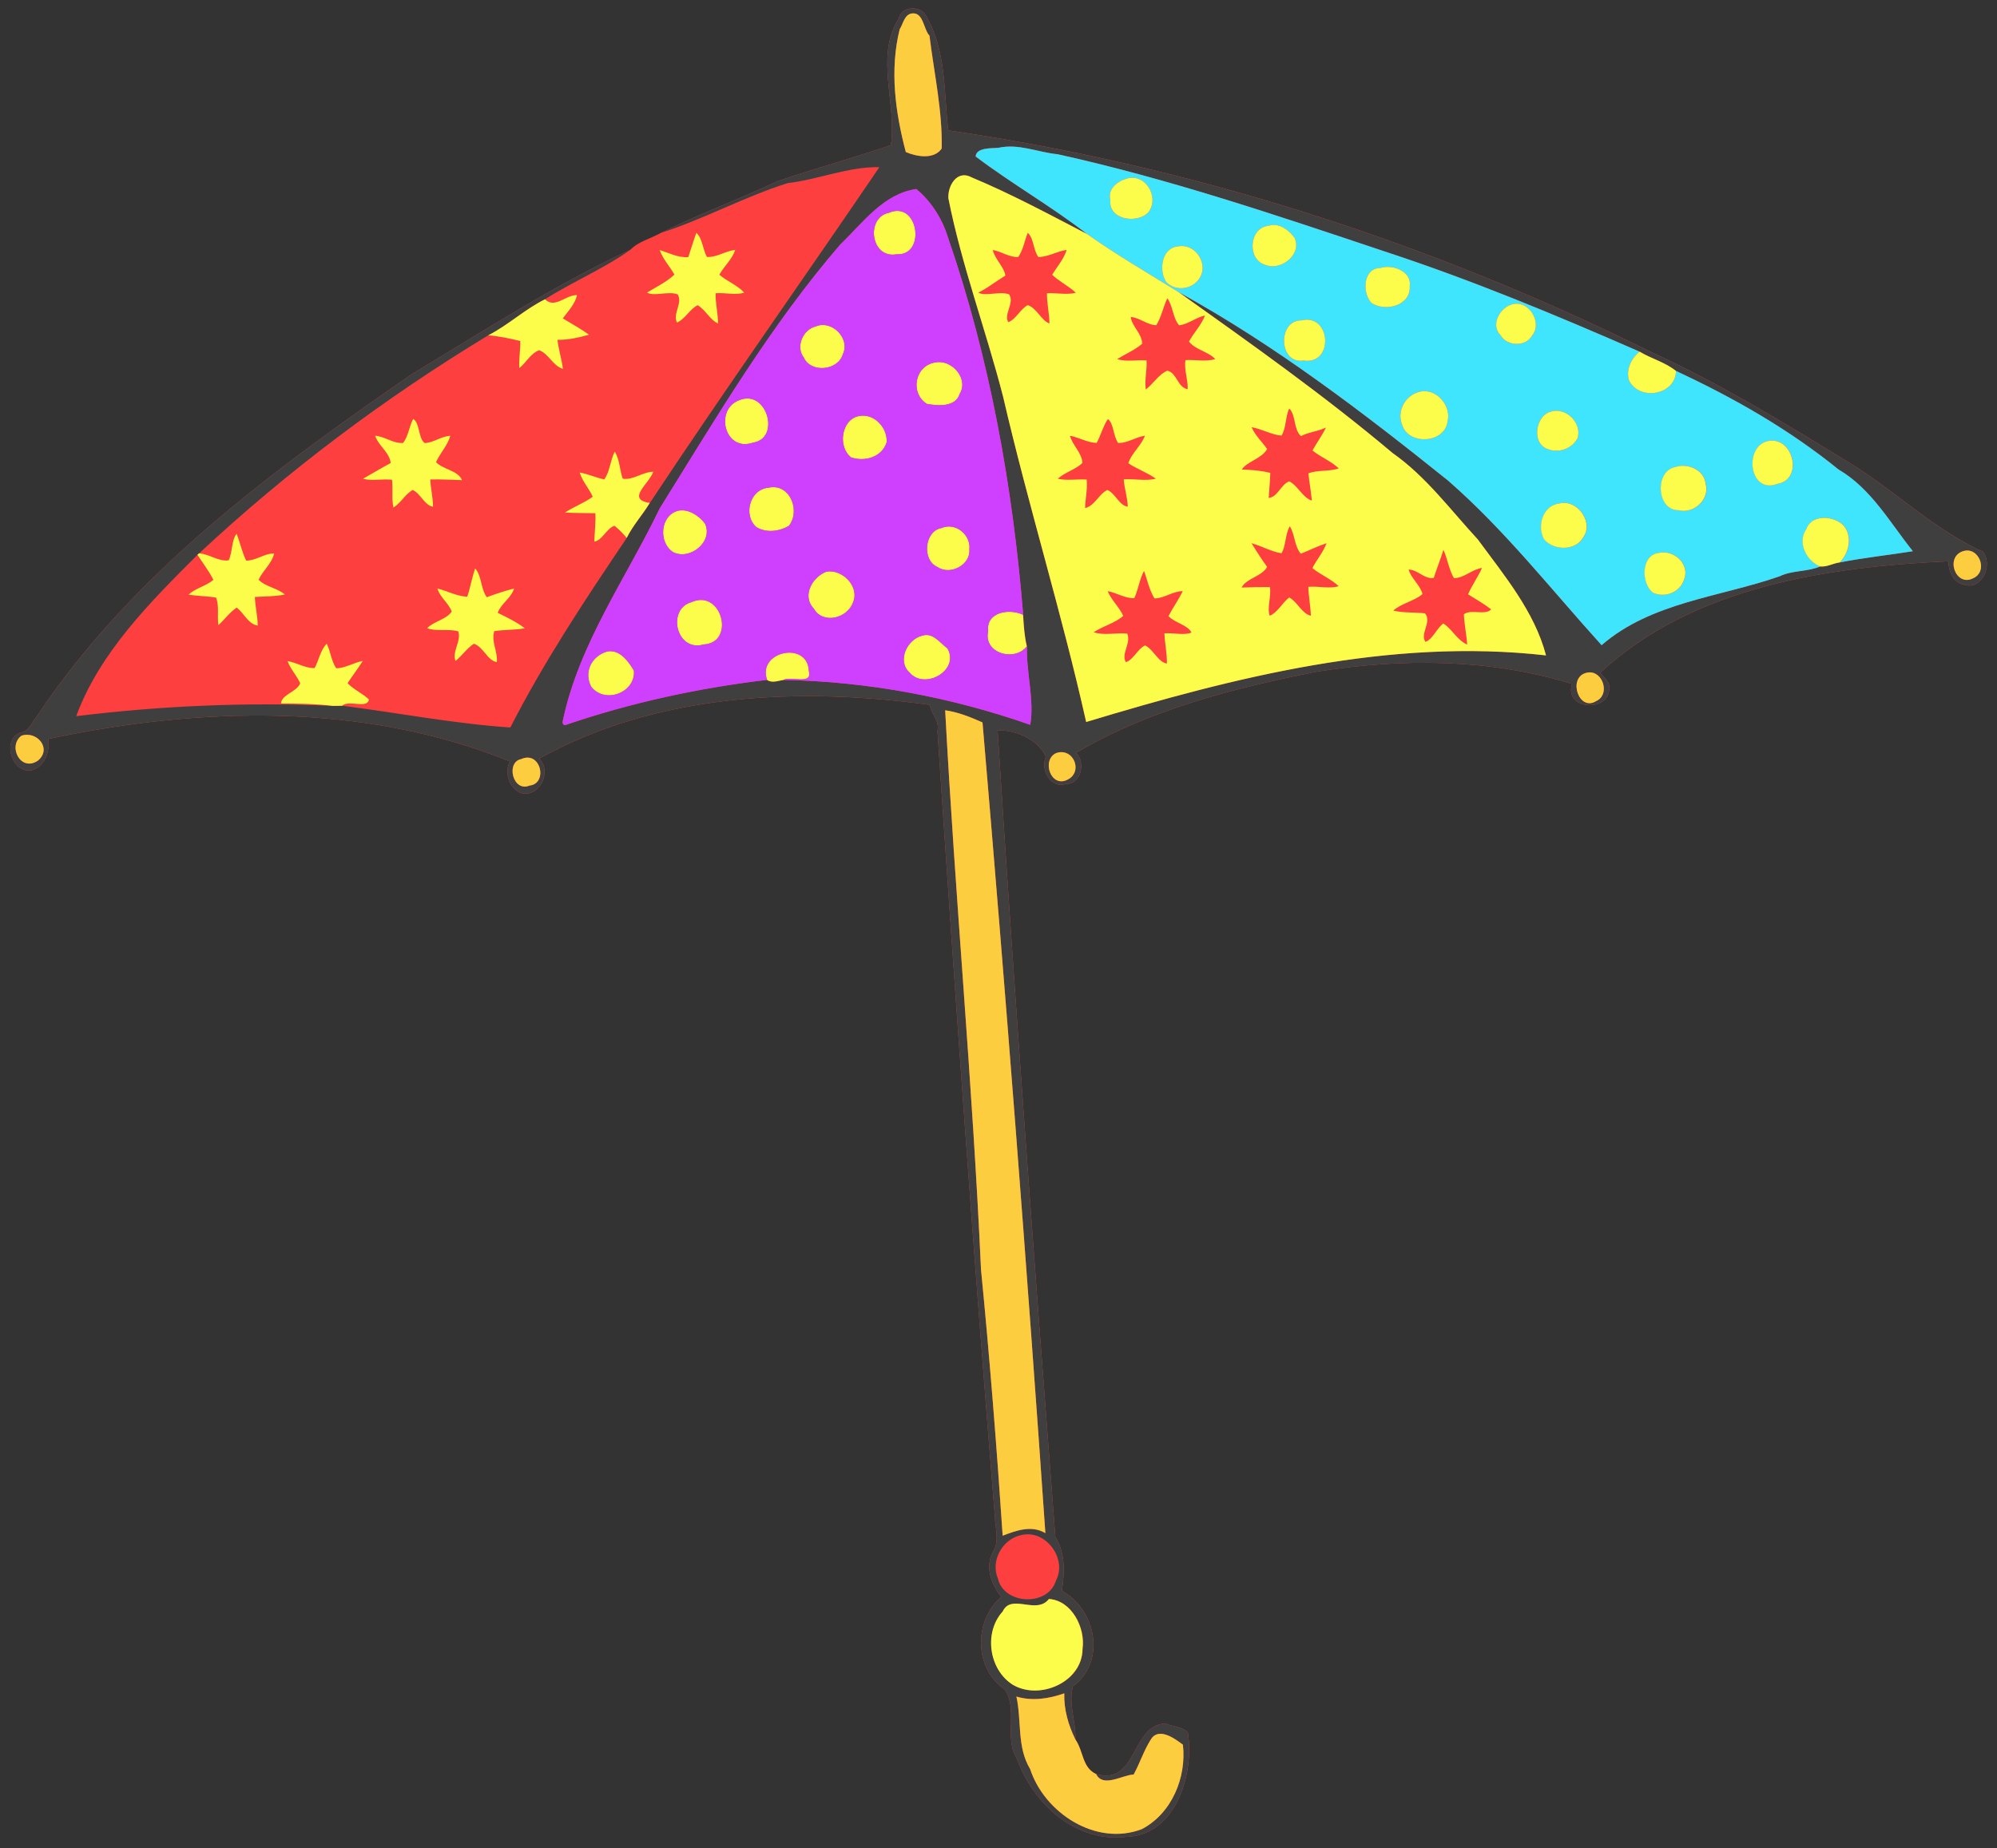
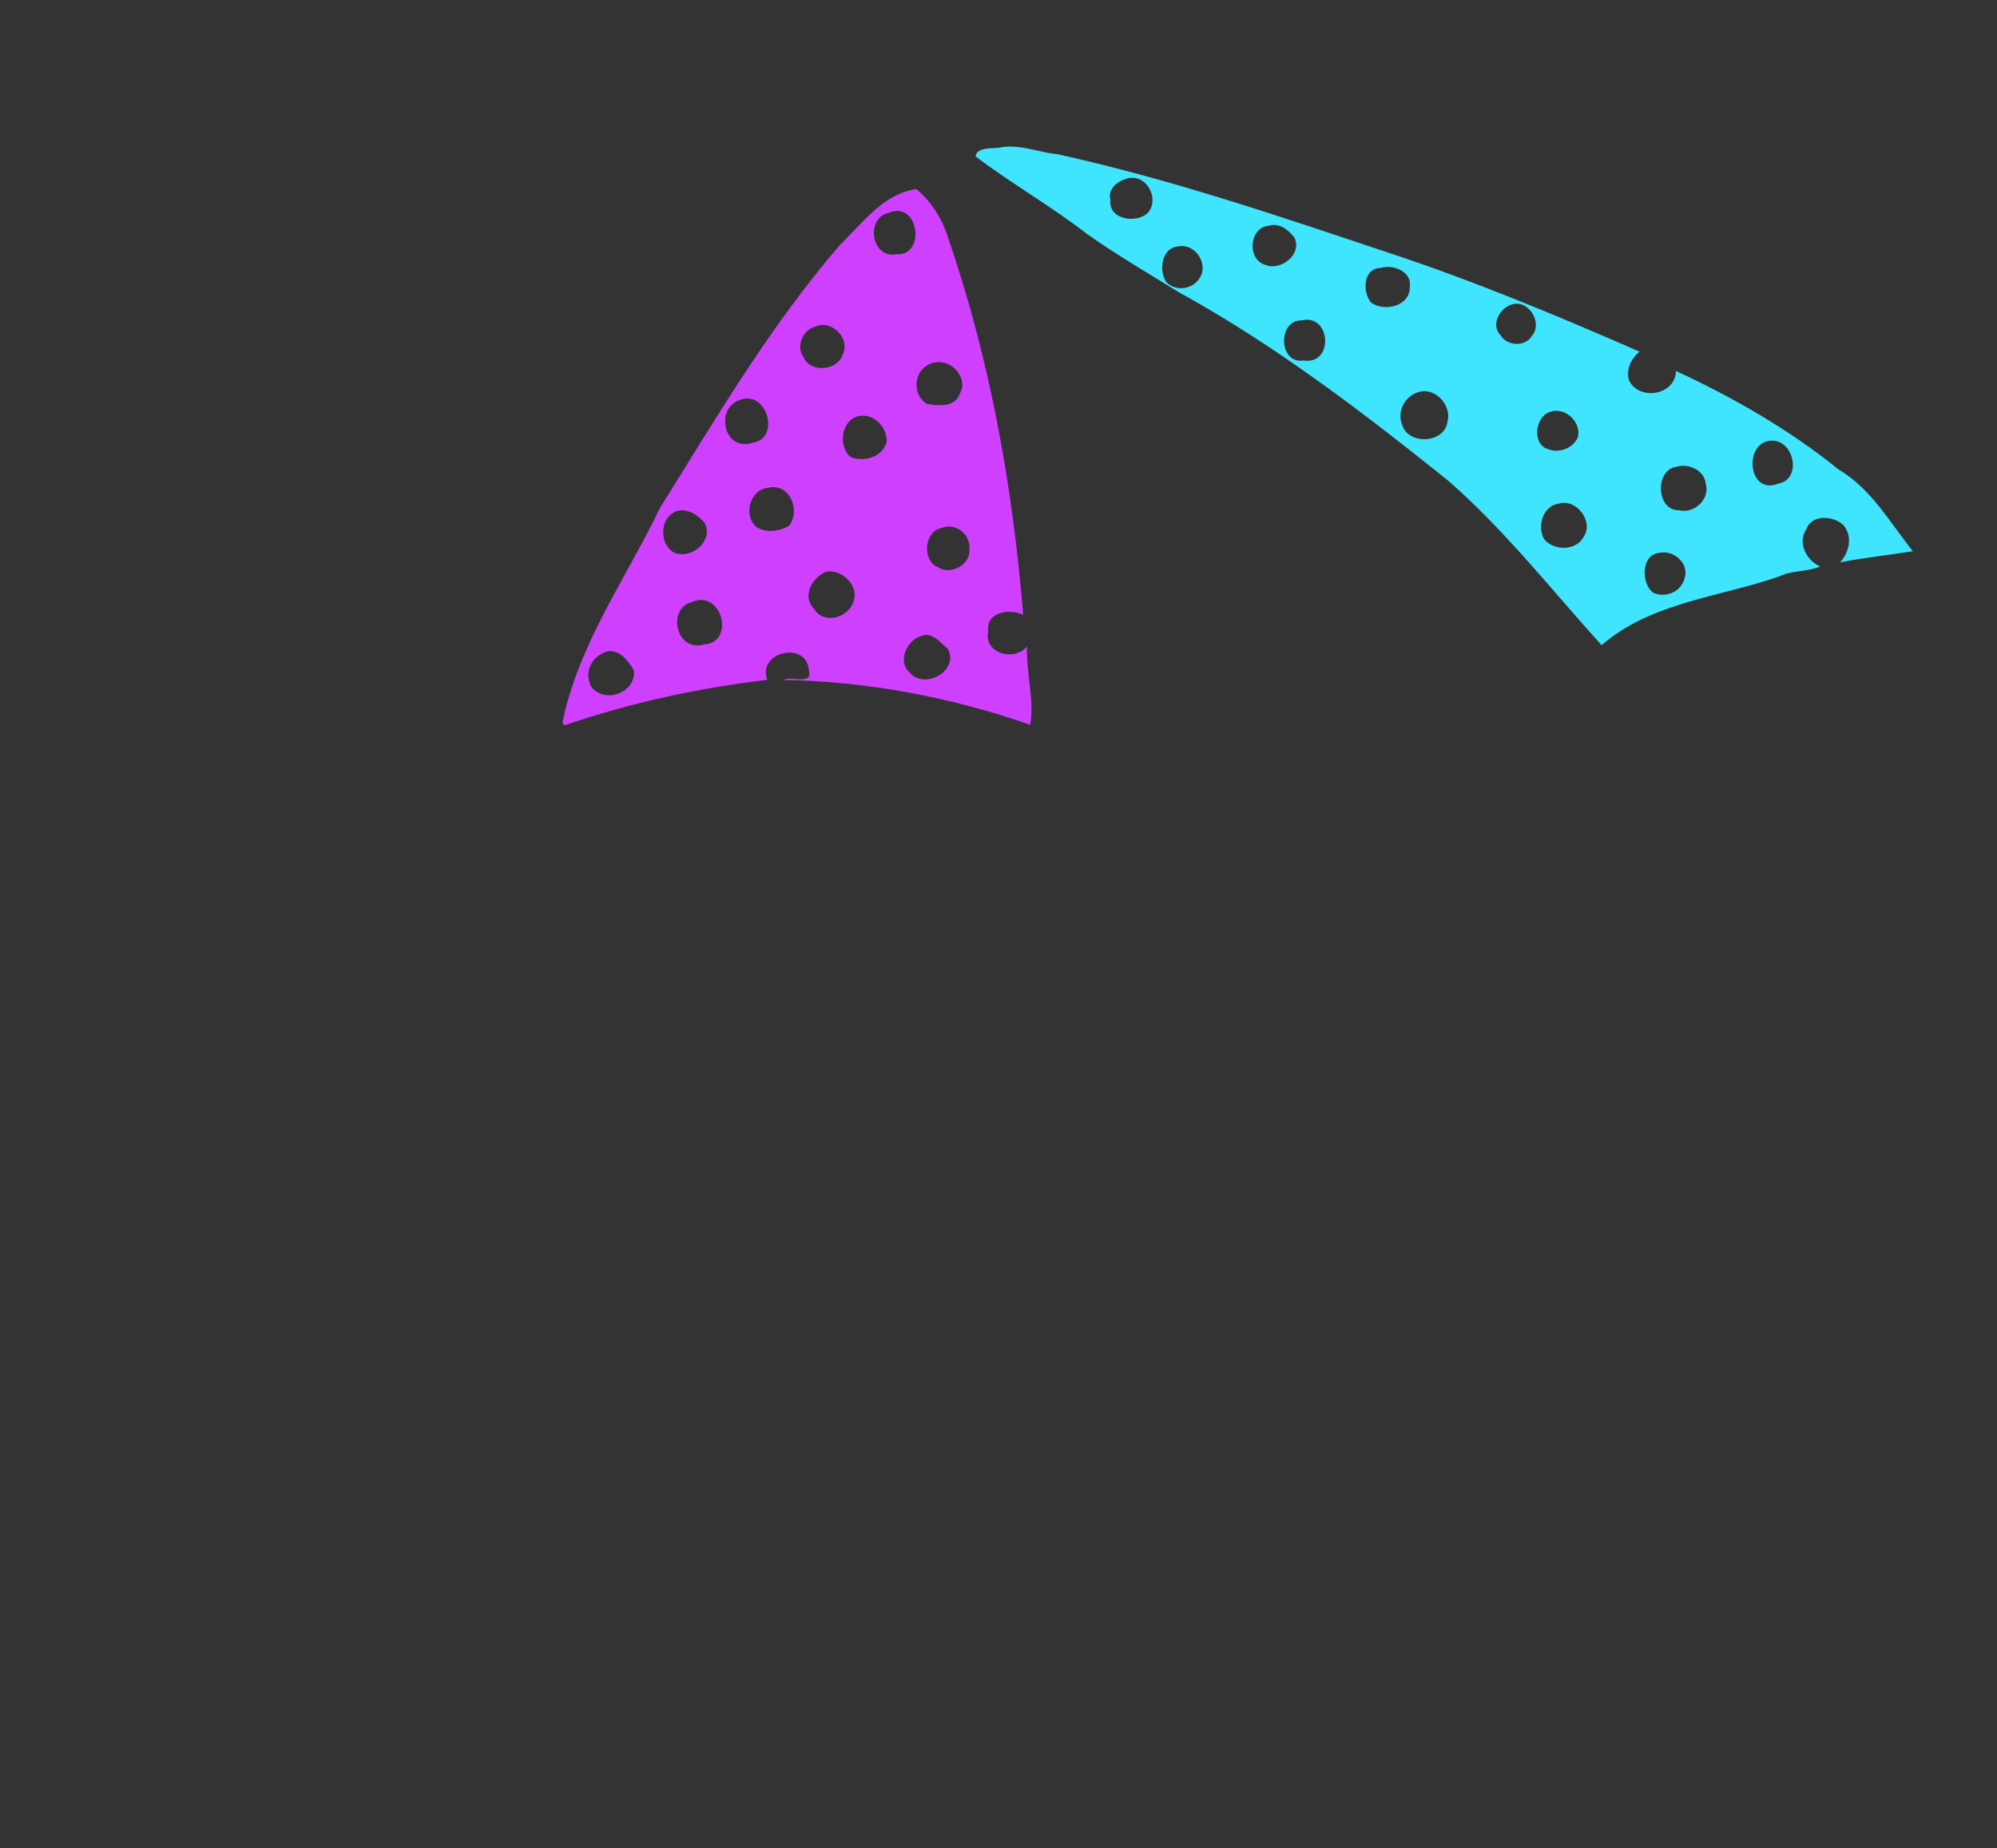
<svg xmlns="http://www.w3.org/2000/svg" id="svg2" height="1272pt" width="1374pt" version="1.1" viewBox="0 0 1374 1272">
  <rect x="0" y="0" width="1374" height="1272" fill="#333333" stroke="none" />
  <g id="g4272" transform="translate(-1600)">
-     <path id="rect4269" d="m2228.2 5.767c-4.4-0.099-8.9 2.154-9.7 6.733-16.8 26.3-1.259 59.109-5.509 87.359-25.56 8.74-51.791 15.98-77.481 24.62-26.67 12.42-54.609 22.851-80.839 35.791-6.8 3.91-15.4 5.87-20.87 11.55-52.39 24.33-100.93 55.859-150.37 85.609-96.06 66.3-192.85 137.38-258.21 235.76-3.34 3.91-5.151 10.19-11.041 10.88-13.54 4.82-5.909 28.93 7.861 25.93 9.11-2.65 12.289-13.03 11.189-21.47 104.79-22.24 216.93-25.209 317.61 15.461-4.26 7.64-0.231 19.48 8.409 22 12.78 2.23 20.35-15.501 11.75-23.961 81.52-45.23 179.37-49.209 268.65-36.959 1.26 6.26 6.879 11.169 5.359 17.989 11.96 180.14 24.801 360.51 39.491 540.55 0.21 8.11 3.429 17.241-1.391 24.561-5.61 10.21-0.92 22.46 5.82 30.72-19.16 16.7-18.78 49.349 2.38 63.789 9.45 13.97-0.77 33.57 8.4 47.73 11.09 31 40.731 58.011 75.191 53.681 34.27-0.95 46.89-43.36 42.38-71.8-4.05-4.31-10.42-3.811-15.5-6.231-24 1.4-18.91 42.89-47.63 34.82-9.72-4.47-8.67-15.87-14.25-23.77 0.47-12.37-5.029-24.78-1.709-36.6 23.14-16.83 15.989-52.869-7.591-65.739 1.85-12.7 2.639-25.34-4.491-37.12-14.22-185.17-27.94-369.6-39.73-554.95 11.35-0.72 28.22 5.979 33.17 18.159-3.78 8.66 3.13 22.061 13.63 18.691 11.18 0.17 13.79-15.491 7.15-21.441 50.46-29.79 108.65-44.55 165.84-55.9 58.26-9.27 118.76-9.089 175.49 8.491-5.74 17.77 24.621 19.59 25.441 4.02 1.2-5.26-3.369-8.22-6.109-11.73 63.59-59.19 156.27-72.871 239.54-76.741 0.19 6.73 3.05 14.44 10.38 16.02 12.33 4.5 20.631-13.231 13.511-22.561-31.89-14.26-58.481-39.869-88.241-58.889-45.71-28.16-91.5-56.171-140.35-78.661-152.02-75.27-315.62-128.04-483.44-152.42-3.05-26.74-1.221-55.441-15.641-79.461-1.627-2.936-5.065-4.435-8.531-4.513zm-27.1 109.3c0.012-0 0.026 0 0.038 0-0.166 0.005-0.332 0.013-0.498 0.019 0.154-0.005 0.307-0.014 0.461-0.019zm123.2 404.8c-0.26 0.251-0.501 0.517-0.722 0.795 0.221-0.278 0.46-0.544 0.72-0.795zm-369.6 4.7c-0.106 0.121-0.198 0.253-0.295 0.381 0.097-0.128 0.188-0.261 0.294-0.381zm337.54 537.44c-0.289 0.278-0.571 0.563-0.845 0.856 0.274-0.293 0.555-0.578 0.844-0.856z" fill="#fd403f" />
-     <path id="path4" d="m2218.5 12.5c1.35-8.14 14.53-8.93 18.25-2.22 14.42 24.02 12.59 52.72 15.64 79.46 167.82 24.38 331.42 77.15 483.44 152.42 48.85 22.49 94.64 50.5 140.35 78.66 29.76 19.02 56.35 44.63 88.24 58.89 7.12 9.33-1.18 27.06-13.51 22.56-7.33-1.58-10.19-9.29-10.38-16.02-83.27 3.87-175.95 17.55-239.54 76.74 2.74 3.51 7.31 6.47 6.11 11.73-0.82 15.57-31.18 13.75-25.44-4.02-56.73-17.58-117.23-17.76-175.49-8.49-57.19 11.35-115.38 26.11-165.84 55.9 6.64 5.95 4.03 21.61-7.15 21.44-10.5 3.37-17.41-10.03-13.63-18.69-4.95-12.18-21.82-18.88-33.17-18.16 11.79 185.35 25.51 369.78 39.73 554.95 7.13 11.78 6.34 24.42 4.49 37.12 23.58 12.87 30.73 48.91 7.59 65.74-3.32 11.82 2.18 24.23 1.71 36.6-4.85-9.83-8.01-20.74-7.66-31.78-10.47 3.69-21.96 5.54-32.93 2.22 3.68 16.56 0.27 34.78 9.42 49.82 9.93 30.34 45.39 53.47 76.91 41.39 20.59-10.86 30.78-35.5 28.22-58.09-5.93-4.49-17.07-12.52-22.31-3.18-4.69 7.47-7.35 16.03-11.59 23.7-8.07 0.39-21.04 9.3-25.81-0.31 28.72 8.07 23.63-33.42 47.63-34.82 5.08 2.42 11.45 1.92 15.5 6.23 4.51 28.44-8.11 70.85-42.38 71.8-34.46 4.33-64.1-22.68-75.19-53.68-9.17-14.16 1.05-33.76-8.4-47.73-21.16-14.44-21.54-47.09-2.38-63.79-6.74-8.26-11.43-20.51-5.82-30.72 4.82-7.32 1.6-16.45 1.39-24.56-14.69-180.04-27.53-360.41-39.49-540.55 1.52-6.82-4.1-11.73-5.36-17.99-89.28-12.25-187.13-8.27-268.65 36.96 8.6 8.46 1.03 26.19-11.75 23.96-8.64-2.52-12.67-14.36-8.41-22-100.68-40.67-212.82-37.7-317.61-15.46 1.1 8.44-2.08 18.82-11.19 21.47-13.77 3-21.4-21.11-7.86-25.93 5.89-0.69 7.7-6.97 11.04-10.88 65.36-98.38 162.15-169.46 258.21-235.76 49.44-29.75 97.98-61.28 150.37-85.61-18.2 13.08-39.73 21.99-58.8 34.13-14.1 7.03-25.13 17.63-39.07 24.82-71.13 43.07-138.11 93.26-198.89 150.02-0.28 0.26-0.84 0.76-1.12 1.01-32.75 32.68-67.41 67.41-83.48 111.06 58.54-7.18 117.63-9.74 176.64-7.09 1.6-0.03 4.82-0.08 6.42-0.1 38.35 4.88 77.01 12.38 115.63 14.98 23.25-45.49 51.56-88.19 80.15-130.51 4.68-9.24 10.64-15.43 15.85-24.02 51.46-77.8 105.61-154.03 157.9-231.06-21.16-0.51-41.91 8.5-63 10.94-29.77 9.37-57.74 24.83-87.36 34.27 26.23-12.94 54.17-23.37 80.84-35.79 25.69-8.64 51.92-15.88 77.48-24.62 4.25-28.25-11.29-61.06 5.51-87.36m8.9-3.23c-5.13 0.7-5.94 7.1-8.37 10.89-6.94 27.91-3.03 57.07 4.23 84.48 7.49 3.2 19.29 5.3 24.67-2.39 0.56-26.24-5.25-51.9-8.4-77.71-4.16-4.36-4.11-16.39-12.13-15.27m59.38 92.49c-4.4 0.33-15.14-0.3-15.52 5.92 24.74 18.78 52.11 34.27 76.65 53.37-26.13-13.55-52.05-27.57-79.28-38.92-10.2-5.69-16.73 5.96-16.09 14.43 9.11 46.04 25.86 90.68 37.6 136.33 17.4 75.12 40.33 148.75 57.18 223.97 102.14-30.86 208.89-58.01 316.39-45.82-7.9-30.12-28.74-55.02-46.94-79.81-18.85-20.39-35.62-43.29-58.57-59.42-47.02-39.61-97.31-75.18-147.25-110.76 65.97 36.21 126.61 82.53 185.33 129.66 39.08 34.07 71.07 75.09 105.66 113.29 34.23-29.7 81.41-33.02 122.6-47.45 8.74-4.19 18.97-2.94 27.83-6.74 4.62 0.53 8.95-2.22 13.54-2.77 16.5-3.26 35.05-5.25 50.2-7.7-15.81-19.74-28.78-43.19-51.18-56.26-34.04-27.61-72.36-49.46-111.79-67.78-7.33-5.97-16.99-8.44-25.06-13.29-57.47-25.15-115.47-49.31-175.19-68.89-74.22-24.83-148.6-50.1-225.16-66.96-13.75-1.31-26.94-7.58-40.95-4.4m-108.57 66.44c-48.06 55.73-85.5 119.39-124.3 181.71-23.2 48.25-55.56 93.03-66.68 146.24-0.32 1.31 0.07 2.92 1.73 2.82 44.99-15.41 92.04-25.57 138.9-31.09 3.34 2.42 7.54 0.57 11.21 0.05 57.8 1 115.48 11.88 169.79 30.88 2.93-16.89-2.84-36.1-2.27-53.99-1.72-7.11-2.14-14.43-2.59-21.7-7.2-88.27-22.92-176.31-51.91-260.17-3.93-12.67-11.66-24.65-21.66-32.87-22.66 3.28-36.74 23.29-52.22 38.12m772.55 211.08c-12.81 3.94-5.19 24.91 6.82 18.65 10.74-4.67 4.01-22-6.82-18.65m-259.94 83.91c-12.13 3.83-4.43 26.7 7.39 19.27 10.45-4.71 3.97-22.94-7.39-19.27m-440.51 25.62c6.82 128.58 18.81 256.33 24.66 385.04 5.98 60.69 10.93 123.66 14.89 182.99 9.22-3.52 19.84-7.49 29.38-1.78-12.92-186-27.34-372.18-43.25-557.89-8.28-3.67-16.74-7.11-25.68-8.36m-635.54 17.48c-9.75 7.26-0.47 25.34 11.38 17.08 9.71-8.09-0.62-20.63-11.38-17.08m712.02 11.91c-10.54 4.62-3.76 24.7 7.99 18.18 10.54-5.44 3.71-22.09-7.99-18.18m-368.22 4.21c-10.67 2.01-5.83 23.01 5.77 18.2 12.94-1.5 7.62-24.28-5.77-18.2m344.15 534c-12.86 2.53-21.43 17.69-16.12 29.93 4.22 18.25 34.68 19.36 39.99 1.27 7.84-14.86-7.12-35.29-23.87-31.2m19.06 44c-8.69 11.09-25.85-4.13-31.79 8.57-13.09 14.34-9.58 39.77 6.69 50.27 18.49 11.24 48.09-1.62 48.22-24.43 2.11-14.49-7.39-33.45-23.12-34.41z" fill="#3f3f3f" />
-     <path id="path6" d="m2228.1 9.203c-0.235 0.01-0.477 0.032-0.728 0.067-5.13 0.7-5.94 7.099-8.37 10.889-6.94 27.91-3.03 57.071 4.23 84.481 7.49 3.2 19.29 5.299 24.67-2.391 0.56-26.24-5.25-51.899-8.4-77.709-4.03-4.224-4.109-15.646-11.402-15.338zm725.6 369.66c-0.932-0.022-1.913 0.109-2.928 0.423-12.81 3.94-5.19 24.91 6.82 18.65 9.733-4.232 5.119-18.861-3.892-19.073zm-259.81 83.85c-0.969-0.012-1.991 0.14-3.056 0.484-12.13 3.83-4.431 26.699 7.389 19.269 9.47-4.268 5.037-19.64-4.333-19.753zm-443.57 26.103c6.82 128.58 18.811 256.33 24.661 385.04 5.98 60.69 10.929 123.66 14.889 182.99 9.22-3.52 19.841-7.491 29.381-1.781-12.92-186-27.34-372.18-43.25-557.89-8.28-3.67-16.741-7.111-25.681-8.361zm-631.56 16.864c-1.293-0.019-2.632 0.173-3.977 0.617-9.75 7.26-0.47 25.34 11.38 17.08 8.496-7.079 1.65-17.564-7.403-17.697zm711.2 11.942c-1.001 0.031-2.055 0.218-3.152 0.584-10.54 4.62-3.761 24.7 7.989 18.18 9.552-4.93 4.838-19.067-4.838-18.764zm-366.75 3.769c-1.402-0.044-2.95 0.265-4.623 1.025-10.67 2.01-5.83 23.01 5.77 18.2 11.322-1.312 8.665-18.917-1.147-19.225zm369.05 643.95c-10.47 3.69-21.961 5.54-32.931 2.22 3.68 16.56 0.27 34.78 9.42 49.82 9.93 30.34 45.391 53.469 76.911 41.389 20.59-10.86 30.779-35.499 28.219-58.089-5.93-4.49-17.069-12.52-22.309-3.18-4.69 7.47-7.351 16.03-11.591 23.7-8.07 0.39-21.039 9.299-25.809-0.311-9.72-4.47-8.67-15.87-14.25-23.77-4.85-9.83-8.009-20.74-7.659-31.78z" fill="#fccd3f" />
    <path id="path8" d="m2286.8 101.76c14.01-3.18 27.2 3.09 40.95 4.4 76.56 16.86 150.94 42.13 225.16 66.96 59.72 19.58 117.72 43.74 175.19 68.89-5.76 4.59-9.57 12.45-7.29 19.77 7.13 14.42 32.01 10.16 32.35-6.48 39.43 18.32 77.75 40.17 111.79 67.78 22.4 13.07 35.37 36.52 51.18 56.26-15.15 2.45-33.7 4.44-50.2 7.7 6.41-6.65 8.91-17.9 2.57-25.45-6.6-6.68-21.93-8.03-25.65 2.62-6.35 9.08 0.05 21.73 9.54 25.6-8.86 3.8-19.09 2.55-27.83 6.74-41.19 14.43-88.37 17.75-122.6 47.45-34.59-38.2-66.58-79.22-105.66-113.29-58.72-47.13-119.36-93.45-185.33-129.66-21.12-13.08-42.74-25.65-63.04-40-24.54-19.1-51.91-34.59-76.65-53.37 0.38-6.22 11.12-5.59 15.52-5.92m89.77 20.84c-6.94 1.53-14.74 6.97-12.57 15.15-1.45 13.58 18.49 16.48 26.13 8.34 7.58-9.5-1.03-25.95-13.56-23.49m96.28 32.78c-13.41 1.25-14.95 22.89-2.62 26.76 10.72 4.75 25.98-6.94 20.42-18.55-4-5.39-10.64-10.57-17.8-8.21m-62.21 14.19c-11.62 0.95-13.51 16.91-8.09 24.68 6.67 6.59 18.13 4.89 22.95-3.03 6.22-9.97-3.46-24.07-14.86-21.65m139.12 14.86c-11.88 0.13-12.65 16.81-6.19 23.97 9.33 6.46 27.2 2.05 26.4-11.39 1.47-10.41-11.95-15.26-20.21-12.58m91.06 24.9c-8.64 1.99-15.54 14.16-8.45 21.27 4.42 7.71 17.38 8.31 21.75 0.34 7.38-8.56-2.02-24.49-13.3-21.61m-145.38 11.16c-16.55-0.21-15.71 30.32 1.45 27.6 21.12 3.19 18.94-32.57-1.45-27.6m81.42 49.1c-9.78 2.24-16.14 13.29-12.06 22.91 4.41 14.12 29.24 12.61 31.12-2.34 3.03-10.96-7.98-23.34-19.06-20.57m90.01 13.73c-10.71 2.96-13.28 22.51-1.51 25.87 7.49 2.87 16.85-0.71 20.2-8.11 2.7-10.33-8.34-21.11-18.69-17.76m149.7 20.16c-17.03 3.57-13.07 37.19 6.59 29.43 17.82-3.01 10.84-32.82-6.59-29.43m-63.66 17.89c-14.5 2.56-13.15 30.06 2.17 29.75 10.65 2.72 21.72-7.69 18.49-18.44-0.94-9.31-12.39-14.19-20.66-11.31m-80.13 25.14c-11.19 1.35-15.49 15.72-10.24 24.74 6.79 7.87 21.94 7.94 27.03-1.78 7.26-10.33-4.84-26.42-16.79-22.96m68.78 33.97c-12.49 1.22-12.54 21.04-4.11 27.43 8.69 3.88 19.24-0.62 21.64-10.06 3.34-10.2-7.76-19.68-17.53-17.37z" fill="#3fe5fd" />
-     <path id="path12" d="m2263.3 120.62c-7.069 0.074-11.282 9.054-10.762 15.936 9.11 46.04 25.86 90.681 37.6 136.33 17.4 75.12 40.33 148.75 57.18 223.97 102.14-30.86 208.89-58.009 316.39-45.819-7.9-30.12-28.739-55.021-46.939-79.811-18.85-20.39-35.62-43.29-58.57-59.42-47.02-39.61-97.31-75.179-147.25-110.76-21.12-13.08-42.741-25.65-63.041-40-26.13-13.55-52.05-27.57-79.28-38.92-1.913-1.067-3.695-1.523-5.327-1.506zm115.55 1.731c-0.75 0.012-1.517 0.092-2.3 0.245-6.94 1.53-14.74 6.97-12.57 15.15-1.45 13.58 18.49 16.481 26.13 8.341 7.106-8.906-0.017-23.921-11.259-23.736zm-161.85 22.791c-1.638 0.055-3.417 0.452-5.328 1.264-16.29 3.23-12.58 31.901 5.23 28.581 18.56 1.133 15.931-30.374 0.098-29.845zm259.8 9.66c-1.292-0.039-2.617 0.137-3.959 0.58-13.41 1.25-14.95 22.891-2.62 26.761 10.72 4.75 25.98-6.94 20.42-18.55-3.25-4.379-8.242-8.62-13.841-8.791zm-169.68 5.43c4.23 3.6 3.68 11.77 7.3 16.62 6.78 0.05 12.8-3.989 19.47-4.859-1.92 6.32-6.619 11.499-9.939 17.119 4.96 4.72 11.29 7.68 16.28 12.35-6.22 1.65-13.371-0.05-19.891 0.35-0.1 6.96 1.661 13.821 1.711 20.781-5.52-1.88-8.64-10.49-14.9-12.6-5.25 2.69-8.121 9.839-13.391 11.689-3.46-5.35 4.49-13.17 0.58-19.05-6.18-2.61-16.09 1.63-21.22-1.25 6.59-3.27 12.32-7.95 18.62-11.72-1.06-6.3-7.129-11.179-8.709-17.619 6.04 0.92 11.26 5.179 17.55 4.809 3.46-4.93 4.289-11.12 6.539-16.62zm-227.99 0.011c-2.05 5.49-3.7 11.129-5.55 16.689-6.93 0.57-13.24-2.869-19.68-4.839 2.21 6.28 6.919 11.17 10.109 16.9-5.44 5.12-12.469 8.5-18.859 12.35 5 2.91 15.069-1.3 21.189 1.3 3.46 6.21-3.61 12.919-0.57 19.389 5.81-2.69 8.631-9.11 14.231-12.03 5.41 3.26 8.89 10.491 14.05 12.591-0.03-6.96-1.851-13.831-1.691-20.781 6.37-0.56 13.96 1.511 19.7-0.459-4.88-5.2-11.78-7.701-17.1-12.291 3.17-5.9 8.87-10.63 10.88-17.1-6.7 0.77-12.56 5.191-19.45 4.891-2.87-5.16-3.099-12.919-7.259-16.609zm333.61 9.064c-0.696 0.027-1.402 0.114-2.114 0.266-11.62 0.95-13.511 16.91-8.091 24.68 6.67 6.59 18.13 4.89 22.95-3.03 5.831-9.347-2.311-22.324-12.745-21.916zm142.06 14.398c-1.779-0.014-3.509 0.224-5.058 0.727-11.88 0.13-12.651 16.81-6.191 23.97 9.33 6.46 27.2 2.049 26.4-11.391 1.194-8.458-7.441-13.246-15.152-13.306zm-558.5 19.405c-7.492 0.279-14.735 9.439-21.294 2.842-14.1 7.03-25.13 17.63-39.07 24.82 7.46 0.55 14.79 2.169 22.05 3.909 0.11 6.21-1.06 12.41-0.68 18.62 4.79-3.7 7.81-10.25 13.7-12.27 6.52 2.4 9.38 10.75 16.32 12.83-0.84-6.75-3.04-13.27-3.77-20.03 7.39 0.2 14.639-1.55 21.709-3.5-5.76-4.16-12.019-7.519-18.059-11.209 3.7-4.99 8.36-9.751 9.82-16.011-0.242-0.01-0.485-0.011-0.727-0.002zm406.84 2.183c3.91 5.06 3.771 13.779 8.161 18.559 6.24-0.66 11.509-5.441 17.769-6.741-2.47 6.64-7.679 11.761-11.009 17.931 4.34 5.74 13.61 7 18.08 12.1-6.59 1.9-13.72 0.27-20.47 0.68-1.17 6.43 1.771 13.329 1.491 19.989-7.04-1.07-7.471-11.509-14.041-12.689-6.06 2.61-9.569 9.04-14.789 12.92-0.88-6.68 0.909-13.3 0.539-19.97-6.7-0.66-13.7 1.209-20.2-0.961 5.69-3.53 12.06-6.16 17.15-10.53 0.03-7.02-6.93-11.61-7.83-18.45 6.27 0.51 11.45 5.581 17.55 5.661 3.57-5.64 4.74-12.47 7.6-18.5zm240.78 3.703c-1.012-0.039-2.054 0.066-3.111 0.336-8.64 1.99-15.54 14.16-8.45 21.27 4.42 7.71 17.38 8.311 21.75 0.341 6.688-7.758-0.405-21.569-10.189-21.947zm-144.88 11.022c-1.131 0.012-2.333 0.164-3.608 0.475-16.55-0.21-15.71 30.32 1.45 27.6 19.8 2.991 19.121-28.253 2.158-28.075zm-332.65 3.631c-1.756-0.036-3.545 0.289-5.294 1.053-8.67 2.12-13.749 13.92-8.109 21.23 4.84 11.06 23.729 9.12 26.939-2.18 4.43-9.163-4.055-19.907-13.536-20.103zm561.71 18.363c-5.76 4.59-9.569 12.45-7.289 19.77 7.13 14.42 32.01 10.16 32.35-6.48-7.33-5.97-16.991-8.441-25.061-13.291zm-482.3 7.161c-0.706 0.019-1.415 0.093-2.122 0.23-14.41 2.13-17.639 21.171-5.969 28.541 7.58 1.39 19.699 2.39 22.569-6.8 6.037-9.825-3.894-22.252-14.478-21.97zm334.16 20.027c-1.026 0.007-2.063 0.134-3.102 0.394-9.78 2.24-16.141 13.289-12.061 22.909 4.41 14.12 29.24 12.609 31.12-2.341 2.746-9.932-6.04-21.03-15.958-20.963zm-466.07 5.031c-1.586 0.04-3.269 0.384-5.034 1.092-17.47 6.16-10.451 36.219 9.409 29.259 17.192-2.692 10.96-30.736-4.375-30.352zm373.17 6.902c4.79 4.87 2.72 14.011 8.03 18.991 5.44-2.83 11.73-3.191 17.22-5.911-2.63 5.53-6.361 10.43-9.261 15.8 5.63 4.64 12.74 7.25 18.07 12.32-6.59 2.33-14.831 0.931-20.891 3.461 0.57 6.2 1.831 12.469 2.381 18.739-6.62-2.23-9.561-10.319-15.581-13.289-5.58 1.99-8.069 11.009-14.119 11.389 0.31-5.74 0.98-11.459 1.1-17.189-6.42-1.62-13.041-2.16-19.631-2.32 3.72-5.63 13.791-7.451 17.441-14.111-3.51-5.04-8.21-9.289-10.67-15.019 7.02 1.2 13.66 5.219 20.55 5.789 3.36-5.1 2.531-12.84 5.361-18.65zm183.7 1.567c-1.287 0.006-2.592 0.205-3.886 0.623-10.71 2.96-13.279 22.51-1.509 25.87 7.49 2.87 16.85-0.711 20.2-8.111 2.362-9.039-5.795-18.422-14.805-18.383zm-477.21 3.341c-0.958 0.017-1.929 0.134-2.906 0.362-11.61 2.44-14.48 21.01-5.02 28.4 9.4 3.07 21.19-0.06 24.42-10.42 0.698-9.244-7.237-18.503-16.494-18.342zm-309.3 2.3c-2.72 5.29-3.28 11.64-6.87 16.48-6.92 0.57-12.479-4.46-19.239-4.93 2.21 6.95 9.979 11.459 10.659 18.759-6.4 3.46-12.66 7.201-19 10.811 6.08 1.73 13.41-0.08 19.92 0.7 0.75 6.34-0.371 12.84 0.989 19.13 5.1-3.22 8.081-9.151 13.211-12.111 5.57 2.48 8.11 10.641 14.02 11.541 0.01-6.32-1.651-12.49-1.881-18.77 7.28-0.18 14.551 0.271 21.831 0.491-2.78-6.8-12.791-7.12-17.891-12.38 2.76-6.33 8.021-11.41 9.791-18.15-6.25 0.3-11.461 4.78-17.631 5-4.52-3.51-3.279-14.14-7.909-16.57zm477.97 0.07c4.18 2.84 3.58 11.699 7.15 16.459 6.46 0.15 12.03-4.129 18.37-5.009-2.61 7-9.101 11.84-11.431 18.93 6.03 4.04 13.071 6.43 18.931 10.63-6.89 1.82-14.801-0.04-22.061 0.43 0.36 6.35 2.63 12.481 2.75 18.861-5.93-0.89-8.44-9.121-14-11.491-5.84 2.62-8.79 11.06-15.35 12.4 0.18-6.54 1.741-13.02 1.111-19.58-6.59-0.45-13.53 0.879-19.9-0.561 5.04-4.57 12.04-6.199 16.95-10.869-0.33-7.06-6.821-12.021-8.581-18.741 6.25 1.14 11.991 4.811 18.381 4.941 2.88-5.31 4.35-11.33 7.68-16.4zm456.66 14.825c-0.77 0.019-1.564 0.105-2.381 0.264-17.03 3.57-13.069 37.19 6.591 29.43 16.985-2.869 11.44-30.084-4.209-29.694zm-795.9 7.58c-3.17 6.04-3.24 13.661-7.23 19.091-5.75-1.14-11.12-3.731-16.9-4.731 1.83 6.1 6.41 10.911 8.98 16.681-5.94 4.33-12.97 6.849-19.1 10.859 6.94 0.46 13.92 0.291 20.88 0.491 0.37 6.53-0.479 13.019-0.719 19.539 5.74-0.95 8.139-8.94 13.889-10.92 3.08 2.45 5.87 5.291 8.4 8.331 4.68-9.24 10.64-15.43 15.85-24.02-16.36-2.62-0.689-12.88 2.491-21.47-7.25-0.02-13.92 5.97-21.03 4.78-2.24-6.09-2.011-13-5.511-18.63zm734.71 9.747c-1.684 0.016-3.346 0.283-4.897 0.823-14.5 2.56-13.151 30.06 2.169 29.75 10.65 2.72 21.721-7.691 18.491-18.441-0.764-7.564-8.465-12.204-15.762-12.133zm-625.2 14.7c-1.264-0.046-2.601 0.081-4.002 0.409-12.63 1.2-17.359 18.781-8.189 27.041 6.86 4.24 15.76 3.049 22.45-0.791 7.468-9.498 1.959-26.214-10.259-26.659zm543.55 10.781c-1.107 0.002-2.23 0.154-3.35 0.478-11.19 1.35-15.489 15.721-10.239 24.741 6.79 7.87 21.94 7.94 27.03-1.78 6.579-9.362-2.741-23.454-13.441-23.439zm-606.76 5.167c-0.896-0.006-1.798 0.077-2.705 0.261-12.55 3.22-13.671 22.07-3.411 28.55 11.46 5.76 27.741-7.08 21.861-19.73-3.596-4.646-9.475-9.04-15.745-9.081zm786.19 5.198c-5.48-0.116-10.733 2.155-12.709 7.812-6.35 9.08 0.051 21.73 9.541 25.6 4.62 0.53 8.949-2.219 13.539-2.769 6.41-6.65 8.91-17.9 2.57-25.45-3.094-3.131-8.105-5.092-12.941-5.194zm-368.02 5.773c3.6 5.85 3.05 13.629 7.57 18.889 5.91-2.37 11.64-5.259 17.7-7.239-2.32 6.2-6.75 11.29-9.77 17.12 5.66 4.67 12.75 7.389 18.1 12.439-6.13 2-14.12-0.16-20.88 0.47 0.16 6.66 1.53 13.25 1.75 19.92-6.23-1.55-9.161-9.421-14.891-12.641-4.72 3.68-8.07 10.41-13.38 12.62-2.09-5.42 1.21-13.401 0.07-19.741-6.49-0.03-12.961 0.071-19.431 0.311 2.98-6.24 14.05-7.63 17.5-14.2-3.78-5.29-7.319-10.751-10.719-16.291 6.96 1.89 13.66 5.8 20.63 6.93 3.2-5.2 2.4-12.979 5.75-18.589zm-234.26 0.173c-1.807-0.052-3.668 0.274-5.498 1.056-11.75 2.07-13.58 22.27-2.58 26.85 8.6 5.87 22.78-1.43 21.82-12.18 0.926-8.166-5.911-15.5-13.742-15.727zm-490.41 4.997c-3.51 4.34-2.74 12.58-5.42 18.25-7.19 0.99-13.289-4.37-20.389-4.8-0.28 0.26-0.84 0.759-1.12 1.009 3.71 5.71 7.95 11.13 10.98 17.25-5.14 4.31-12.119 5.6-17.059 10.13 6.25 1.11 12.649 0.97 18.889 2.07 2.33 5.94 0.641 12.72 1.611 18.97 4.32-3.9 7.749-8.821 12.589-12.111 4.98 3.76 7.871 11.401 14.511 12.391-0.15-6.62-1.76-13.09-2-19.68 6.87-0.46 13.849-0.271 20.619-1.691-5.21-4.54-13.04-5.15-18.05-10.17 2.89-6.38 9.101-11.099 10.681-18.059-6.84-0.1-12.531 5.001-19.241 4.891-2.91-5.88-4.14-12.4-6.6-18.45zm830.34 11.019c2.54 5.33 3.839 13.691 7.209 19.491 7.07 0.08 12.401-6.11 19.341-7-2.78 6.26-6.871 11.84-9.581 18.13 5.32 3.39 10.871 6.481 15.881 10.361-3.93 4.42-14.36-0.44-18.77 3.45 0.26 6.84 1.8 13.839 2.3 20.759-6.86-2.85-10.26-10.51-16.45-14.5-4.6 3.39-7.241 10.901-12.291 12.641-3.96-5.7 4.65-13.66-0.32-19.62-7.24-0.84-14.71-0.14-21.8-1.9 5.85-5.16 14.22-6.36 20.12-11.38-1.69-6.18-7.749-10.681-9.609-16.841 6.38 0.06 10.84 6.799 17.32 5.759 2.08-6.5 4.67-12.82 6.65-19.35zm151.12 1.773c-0.926 0.018-1.853 0.13-2.769 0.347-12.49 1.22-12.541 21.04-4.111 27.43 8.69 3.88 19.241-0.619 21.641-10.059 3.027-9.244-5.806-17.895-14.761-17.717zm-817.3 11.02c-2.25 6.36-3.27 13.09-5.45 19.48-7.21-0.29-13.651-3.929-20.541-5.659 1.71 6.16 7.86 10.06 9.85 15.92-3.86 5.54-12.15 6.549-16.9 11.389 6.06 2.49 14.68 0.221 21.4 2.191 2.33 6.52-4.539 14.2-1.869 20.35 4.5-3.61 7.76-8.66 12.6-11.83 6.59 2.07 9.26 11.59 15.8 12.65 0.78-7.27-4.001-13.92-1.761-21.3 6.95-1.13 14.111-0.691 21.011-1.981-5.7-4.4-12.22-7.489-18.65-10.639 2.36-6.46 9.419-10.261 11.269-16.741-6.31 1.65-12.62 3.68-18.75 6.02-4.26-5.75-3.399-14.66-8.009-19.85zm460.17 1.741c2.37 6.28 3.61 13.189 7.23 18.919 6.68 0.01 12.529-5.019 19.409-5.009-2.85 5.96-6.739 11.35-9.819 17.18 4.4 4.72 12.969 5.871 15.859 11.291-4.89 2.14-12.53 0.09-18.65 0.58 0.31 6.95 1.84 13.839 1.73 20.809-6.26-1.15-9.12-9.619-15-12.519-5.21 2.4-7.97 9.859-13.22 11.539-3.55-5.75 3.8-13.009 0.92-19.659-7.62-0.78-15.69 1.49-23.07-0.92 6.42-4.33 14.39-6.09 20.35-11.28-2.74-6.04-8.15-10.76-10.73-17.02 6.19 1.15 12.06 5.101 18.32 4.841 2.78-6.04 3.53-12.85 6.67-18.75zm-216.47 0.289c-0.683 0.009-1.366 0.067-2.044 0.18-9.65 3.65-17.22 16.64-8.7 25.5 6.24 10.97 23.071 6.66 26.961-4.23 4.453-10.425-5.966-21.58-16.217-21.45zm-88.542 19.689c-1.998 0.02-4.161 0.492-6.461 1.522-17.14 4.84-10.4 34.63 8.52 29.1 19.603-1.051 14.211-30.785-2.059-30.622zm211.75 8.153c-7.767 0.172-15.181 4.269-14.012 13.358-3.52 15.25 18.191 21.271 26.641 10.441-1.72-7.11-2.141-14.43-2.591-21.7-2.903-1.444-6.507-2.177-10.038-2.098zm-56.509 15.941c-0.833 0.003-1.699 0.13-2.603 0.408-10.71 2.39-17.89 17.559-8.83 25.609 10.33 11.97 34.6-1.69 25.93-16.78-4.436-3.194-8.665-9.258-14.497-9.238zm-412.54 6.028c-4.49 4.53-5.299 11.349-8.359 16.769-6.47 0.18-12.269-3.83-18.559-4.8 1.93 5.56 6.27 9.861 8.65 15.191-1.81 5.79-13.051 7.84-13.141 13.97 11.88 0.03 23.77 0.2 35.58 1.65 1.6-0.03 4.82-0.08 6.42-0.1 4.79-4.36 17.27 2.47 18.45-4.3-4.46-4.28-10.469-6.77-14.709-11.23 3.4-5.17 7.2-10.071 10.48-15.311-6.25 1.13-11.86 4.99-18.28 5.05-3.43-5.08-3.841-11.459-6.531-16.889zm195.15 5.136c-0.763-0.005-1.548 0.069-2.353 0.233-10.6 3.13-16.239 14.111-10.839 24.331 9.61 12 30.56 3.869 29.37-11.131-3.408-5.927-8.803-13.388-16.178-13.433zm123.66 1.016c-9.488-0.293-20.072 7.1-15.862 18.738 3.34 2.42 7.541 0.57 11.211 0.05 5.22-2.95 20.31 3.901 17.5-6.289-0.378-8.499-6.357-12.298-12.848-12.498zm178.06 651.27c-8.69 11.09-25.849-4.13-31.789 8.57-13.09 14.34-9.581 39.77 6.689 50.27 18.49 11.24 48.09-1.62 48.22-24.43 2.11-14.49-7.39-33.451-23.12-34.411z" fill="#fcfd4a" />
    <path id="path16" d="m2178.2 168.2c15.48-14.83 29.56-34.84 52.22-38.12 10 8.22 17.73 20.2 21.66 32.87 28.99 83.86 44.71 171.9 51.91 260.17-9.29-4.62-25.75-1.96-24.05 11.26-3.52 15.25 18.19 21.27 26.64 10.44-0.57 17.89 5.2 37.1 2.27 53.99-54.31-19-111.99-29.88-169.79-30.88 5.22-2.95 20.31 3.9 17.5-6.29-0.93-20.92-35.8-13.36-28.71 6.24-46.86 5.52-93.91 15.68-138.9 31.09-1.66 0.1-2.05-1.51-1.73-2.82 11.12-53.21 43.48-97.99 66.68-146.24 38.8-62.32 76.24-125.98 124.3-181.71m33.46-21.79c-16.29 3.23-12.58 31.9 5.23 28.58 20.48 1.25 15.16-37.24-5.23-28.58m-50.59 78.29c-8.67 2.12-13.75 13.92-8.11 21.23 4.84 11.06 23.73 9.12 26.94-2.18 5.25-10.86-7.64-23.94-18.83-19.05m82.58 24.7c-14.41 2.13-17.64 21.17-5.97 28.54 7.58 1.39 19.7 2.39 22.57-6.8 6.44-10.48-5.29-23.92-16.6-21.74m-134.82 25.92c-17.47 6.16-10.45 36.22 9.41 29.26 18.97-2.97 9.42-36.81-9.41-29.26m81.78 11.08c-11.61 2.44-14.48 21.01-5.02 28.4 9.4 3.07 21.19-0.06 24.42-10.42 0.77-10.2-8.97-20.42-19.4-17.98m-62.06 49.26c-12.63 1.2-17.36 18.78-8.19 27.04 6.86 4.24 15.76 3.05 22.45-0.79 8.24-10.48 0.68-29.75-14.26-26.25m-61.92 15.8c-12.55 3.22-13.67 22.07-3.41 28.55 11.46 5.76 27.74-7.08 21.86-19.73-4.11-5.31-11.2-10.29-18.45-8.82m181.12 11.94c-11.75 2.07-13.58 22.27-2.58 26.85 8.6 5.87 22.78-1.43 21.82-12.18 1.14-10.05-9.48-18.84-19.24-14.67m-79.05 29.96c-9.65 3.65-17.22 16.64-8.7 25.5 6.24 10.97 23.07 6.66 26.96-4.23 4.75-11.12-7.42-23.07-18.26-21.27m-92.96 21.03c-17.14 4.84-10.4 34.63 8.52 29.1 22.01-1.18 12.51-38.52-8.52-29.1m159.1 22.98c-10.71 2.39-17.89 17.56-8.83 25.61 10.33 11.97 34.6-1.69 25.93-16.78-5.07-3.65-9.87-11.05-17.1-8.83m-217.14 10.99c-10.6 3.13-16.24 14.11-10.84 24.33 9.61 12 30.56 3.87 29.37-11.13-3.76-6.54-9.94-14.95-18.53-13.2z" fill="#cf40fe" />
  </g>
</svg>